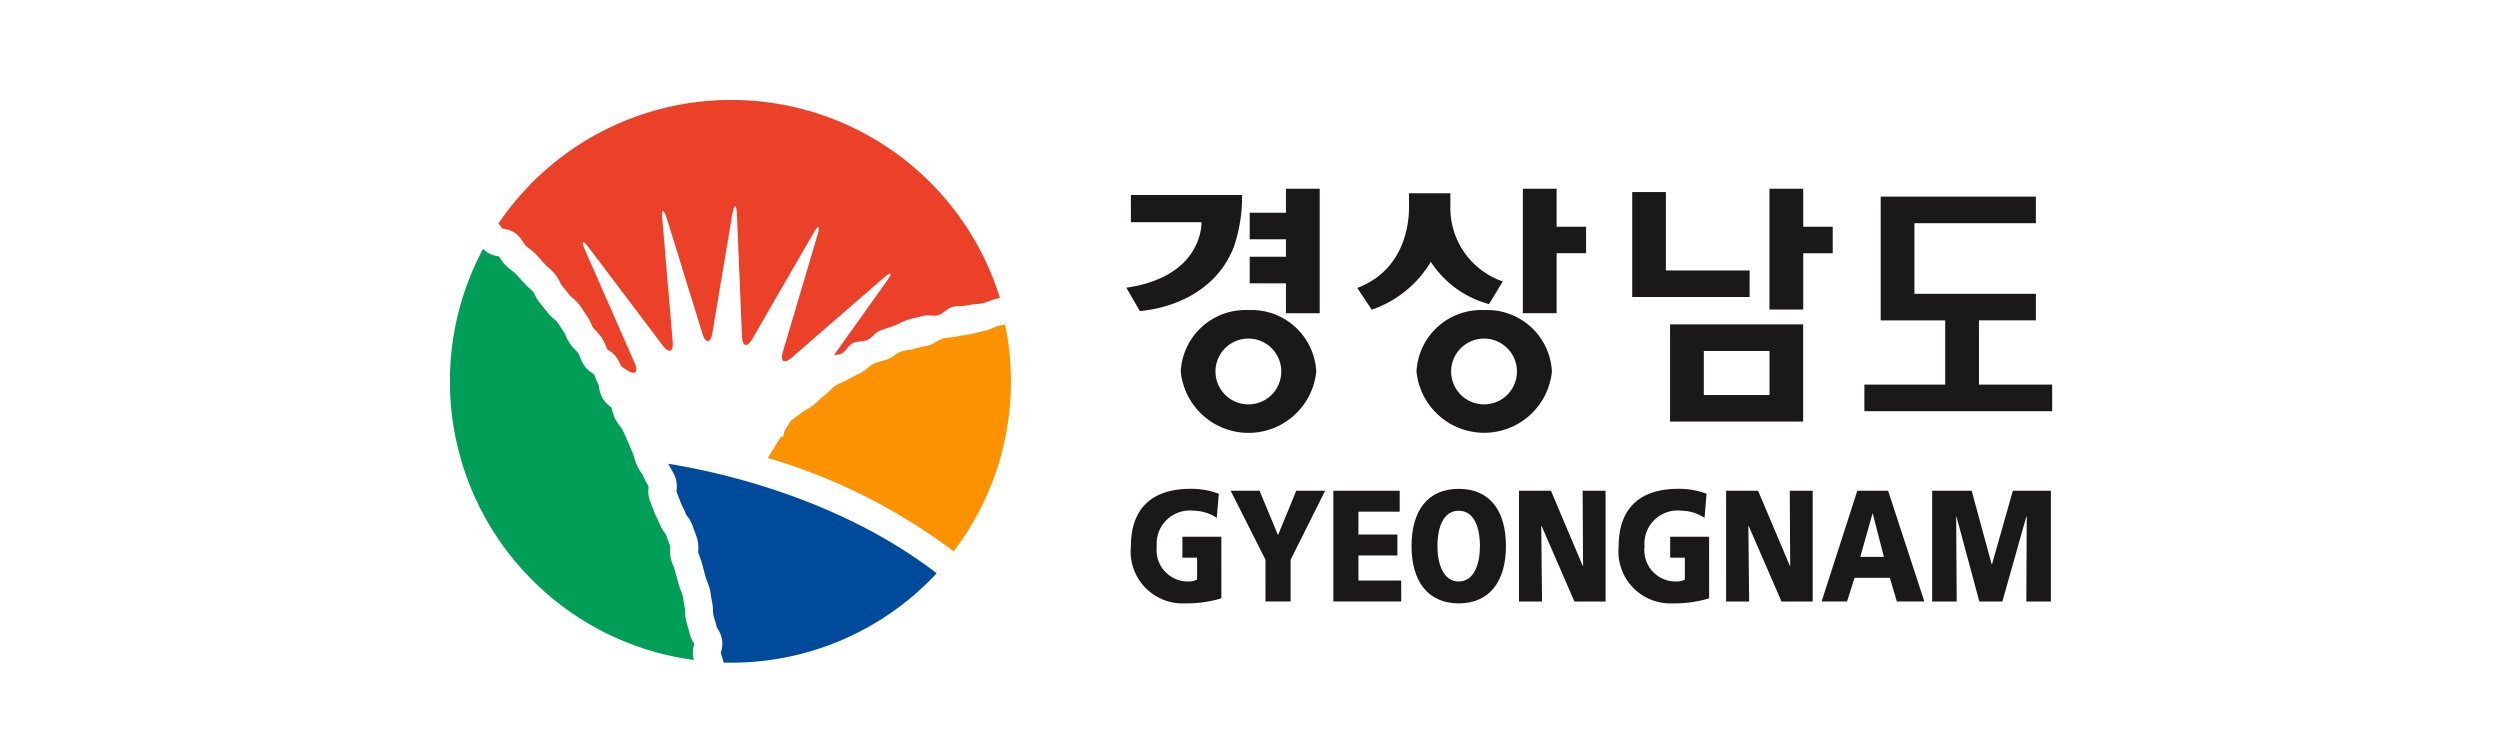
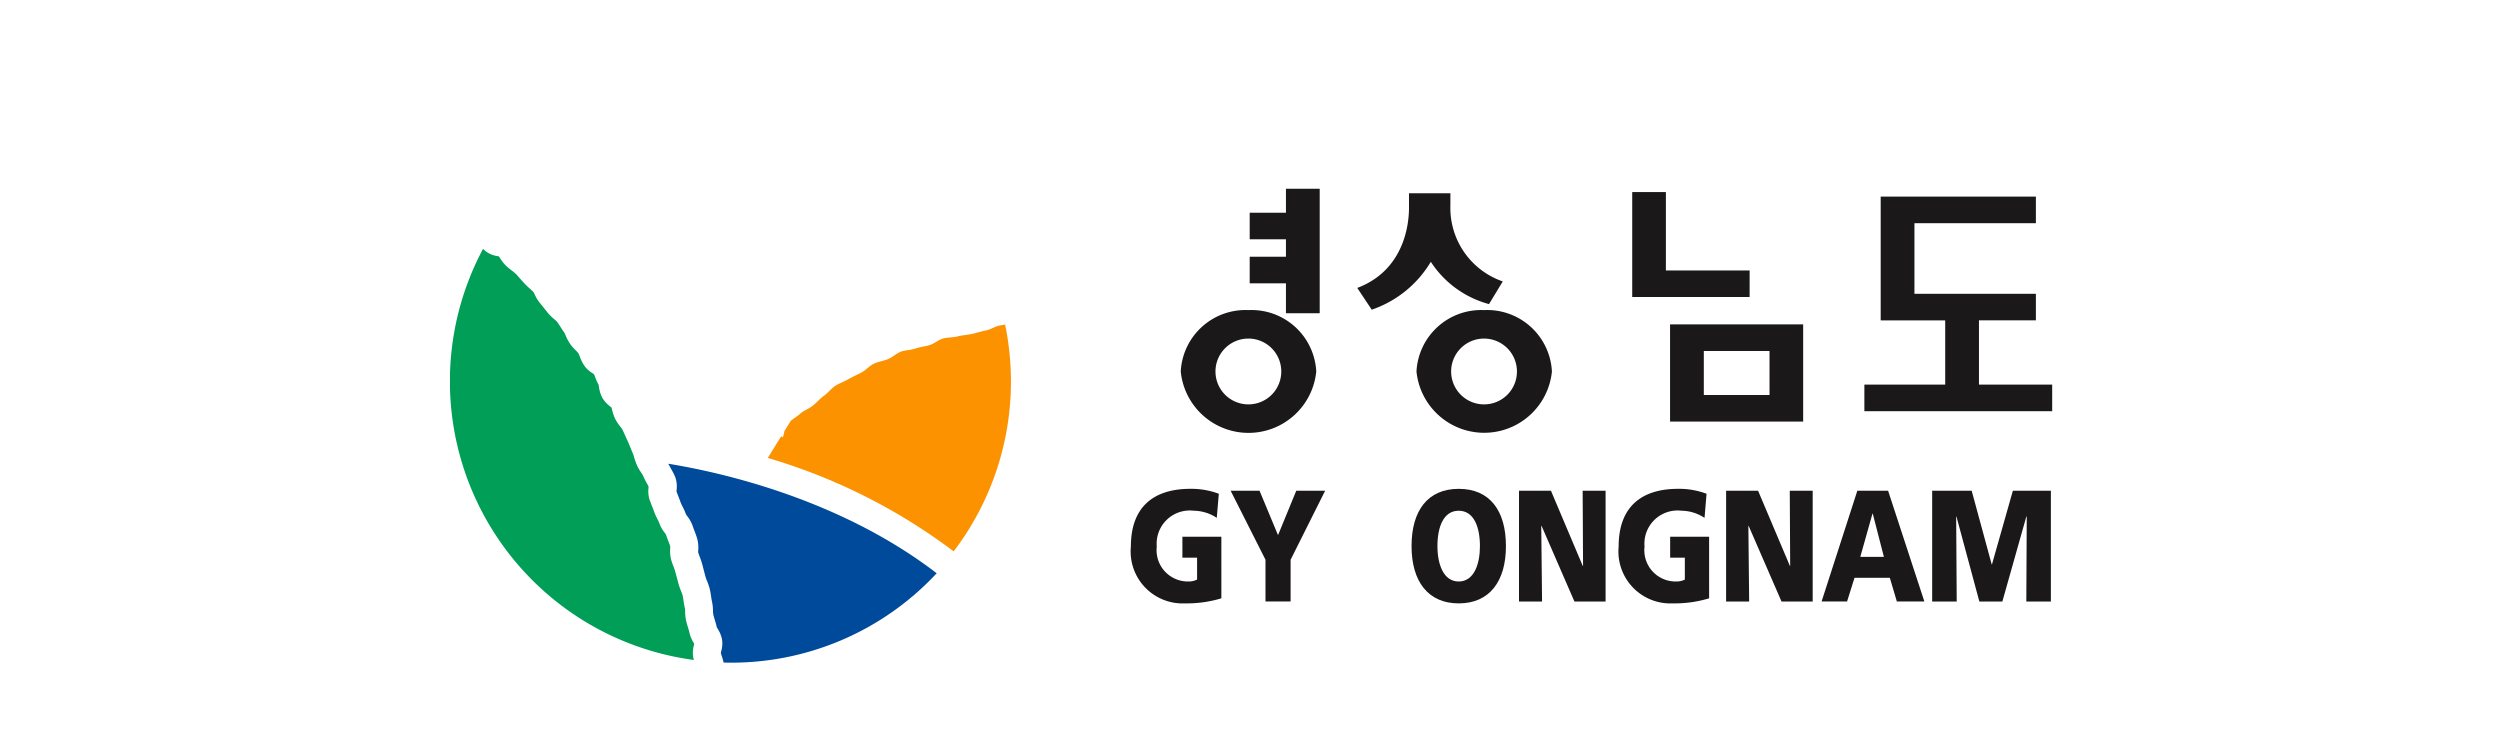
<svg xmlns="http://www.w3.org/2000/svg" width="200" height="60" viewBox="0 0 200 60">
  <defs>
    <clipPath id="04vrmqigza">
      <path data-name="사각형 2515" style="fill:none" d="M0 0h128.175v45H0z" />
    </clipPath>
  </defs>
  <path data-name="사각형 2467" style="fill:none" d="M0 0h200v60H0z" />
  <g data-name="그룹 171">
    <g data-name="그룹 170" transform="translate(36 8)" style="clip-path:url(#04vrmqigza)">
      <path data-name="패스 864" d="M105.988 65.152a9.528 9.528 0 0 1-2.912.405 4.156 4.156 0 0 1-4.327-4.543c0-3.338 2-4.621 4.757-4.621a6.249 6.249 0 0 1 2.278.395l-.163 1.928a3.386 3.386 0 0 0-1.834-.571 2.655 2.655 0 0 0-2.967 2.868 2.506 2.506 0 0 0 2.514 2.793 1.517 1.517 0 0 0 .712-.153V61.9h-1.175v-1.673h3.117z" transform="translate(-44.279 -25.287)" style="fill:#1a1818" />
      <path data-name="패스 865" d="m116.009 62.192-2.787-5.52h2.311l1.479 3.553 1.458-3.553h2.31l-2.762 5.52v3.338h-2.008z" transform="translate(-50.77 -25.412)" style="fill:#1a1818" />
-       <path data-name="패스 866" d="M128.116 56.673h5.307v1.675h-3.3v1.828h3.118v1.674h-3.118v2.005h3.42v1.675h-5.426z" transform="translate(-57.448 -25.412)" style="fill:#1a1818" />
      <path data-name="패스 867" d="M141.529 60.976c0-1.536.486-2.83 1.7-2.83s1.7 1.294 1.7 2.83c0 1.46-.485 2.831-1.7 2.831s-1.7-1.371-1.7-2.831m-2.071 0c0 2.818 1.317 4.582 3.776 4.582s3.775-1.764 3.775-4.582c0-2.842-1.293-4.582-3.775-4.582s-3.776 1.74-3.776 4.582" transform="translate(-62.534 -25.287)" style="fill:#1a1818" />
      <path data-name="패스 868" d="M155.044 56.673h2.556l2.545 6.016h.023l-.033-6.016h1.835v8.859h-2.493l-2.631-6.054h-.023l.065 6.054h-1.845z" transform="translate(-69.523 -25.412)" style="fill:#1a1818" />
      <path data-name="패스 869" d="M176.734 65.152a9.519 9.519 0 0 1-2.912.405 4.155 4.155 0 0 1-4.326-4.543c0-3.338 1.994-4.621 4.757-4.621a6.235 6.235 0 0 1 2.275.395l-.162 1.928a3.384 3.384 0 0 0-1.834-.571 2.654 2.654 0 0 0-2.965 2.868 2.5 2.5 0 0 0 2.513 2.793 1.513 1.513 0 0 0 .711-.153V61.9h-1.175v-1.672h3.117z" transform="translate(-76.004 -25.287)" style="fill:#1a1818" />
      <path data-name="패스 870" d="M185.083 56.673h2.557l2.546 6.016h.022l-.033-6.016h1.833v8.859h-2.493l-2.632-6.054h-.021l.064 6.054h-1.845z" transform="translate(-82.993 -25.412)" style="fill:#1a1818" />
      <path data-name="패스 871" d="M203.914 61.964h-1.888L203 58.5h.022zm-4.984 3.567h2.038l.594-1.892h2.826l.562 1.892h2.2l-2.9-8.859h-2.461z" transform="translate(-89.202 -25.413)" style="fill:#1a1818" />
      <path data-name="패스 872" d="M214.966 56.673h3.161l1.6 5.888h.023l1.671-5.888h3.041v8.859h-1.964l.033-6.8h-.031l-1.919 6.8h-1.841l-1.833-6.8h-.022l.044 6.8h-1.963z" transform="translate(-96.392 -25.412)" style="fill:#1a1818" />
      <path data-name="패스 873" d="M180.858 19.626h-6.7v-6.269h-2.693v8.394h9.391z" transform="translate(-76.887 -5.989)" style="fill:#1a1818" />
      <path data-name="패스 874" d="M118.886 22.831h2.7v-9.959h-2.7v1.918h-2.9v2.125h2.9v1.395h-2.9v2.128h2.9z" transform="translate(-52.01 -5.772)" style="fill:#1a1818" />
      <path data-name="패스 875" d="M214.3 29.051v-5.139h4.554v-2.124h-9.716v-5.649h9.716v-2.123h-12.416v9.9h5.162v5.139h-6.467v2.127h15.025v-2.131z" transform="translate(-91.983 -6.285)" style="fill:#1a1818" />
-       <path data-name="패스 876" d="M194.073 12.873h-2.7v9.661h2.7v-4.5h2.359V15.91h-2.359z" transform="translate(-85.815 -5.772)" style="fill:#1a1818" />
      <path data-name="패스 877" d="M176.952 40.319H187.6v-7.775h-10.648zm2.7-5.647h5.257v3.522h-5.257z" transform="translate(-79.347 -14.593)" style="fill:#1a1818" />
      <path data-name="패스 878" d="M111.4 30.471a5.184 5.184 0 0 0-5.419 4.912 5.447 5.447 0 0 0 10.841 0 5.185 5.185 0 0 0-5.422-4.912m0 7.542a2.632 2.632 0 1 1 2.623-2.63 2.626 2.626 0 0 1-2.623 2.63" transform="translate(-47.521 -13.663)" style="fill:#1a1818" />
      <path data-name="패스 879" d="M145.592 30.471a5.183 5.183 0 0 0-5.417 4.912 5.444 5.444 0 0 0 10.834 0 5.183 5.183 0 0 0-5.418-4.912m0 7.542a2.632 2.632 0 1 1 2.62-2.63 2.625 2.625 0 0 1-2.62 2.63" transform="translate(-62.856 -13.663)" style="fill:#1a1818" />
-       <path data-name="패스 880" d="M106.677 17.987a12.419 12.419 0 0 0 .676-4.207h-8.894v2.175h5.647s.2 4.329-6.007 5.241l1.076 1.868c1.97-.168 5.929-1.162 7.5-5.077" transform="translate(-43.988 -6.179)" style="fill:#1a1818" />
      <path data-name="패스 881" d="m142.123 22.394 1.1-1.813a6.222 6.222 0 0 1-4.19-6.081v-.971h-3.311v.995c0 .391.161 4.953-4.138 6.576l1.156 1.74a8.812 8.812 0 0 0 4.727-3.83 8.039 8.039 0 0 0 4.66 3.385" transform="translate(-59.002 -6.066)" style="fill:#1a1818" />
-       <path data-name="패스 882" d="M158.3 12.873h-2.7v9.957h2.7v-4.8h2.357v-2.12H158.3z" transform="translate(-69.772 -5.772)" style="fill:#1a1818" />
-       <path data-name="패스 883" d="M26.087 0A22.469 22.469 0 0 0 7.023 9.886c.076.088.145.172.2.248l.121.146a.364.364 0 0 1 .06.012 2.115 2.115 0 0 1 1.114.476 3.083 3.083 0 0 1 .514.647 2.241 2.241 0 0 0 .158.228 3.329 3.329 0 0 0 .269.218 4.8 4.8 0 0 1 .551.467c.158.16.3.322.44.48.095.115.188.219.281.319.071.079.171.167.274.261a5.607 5.607 0 0 1 .5.489 2.815 2.815 0 0 1 .437.7c.041.076.1.19.122.225.152.179.3.364.437.542l.22.276a1.955 1.955 0 0 0 .217.2 3.493 3.493 0 0 1 .557.56 6.7 6.7 0 0 1 .362.531c.083.125.158.241.233.345a3.608 3.608 0 0 1 .373.687 1.665 1.665 0 0 0 .135.277 2.411 2.411 0 0 0 .208.229 3.953 3.953 0 0 1 .482.568 3.443 3.443 0 0 1 .342.7c.029.08.063.161.089.221.029.021.068.046.1.068a2.341 2.341 0 0 1 .736.707 3.6 3.6 0 0 1 .273.573l.43.292c.7.473 1 .227.656-.547l-3.96-9.025c-.339-.776-.2-.857.31-.183l5.9 7.811c.511.675.868.538.8-.305l-.83-9.8c-.071-.843.09-.874.356-.073l2.856 9.248c.27.8.624.782.789-.047l1.6-9.538c.165-.833.33-.819.367.026l.407 9.753c.036.846.408.937.832.206l4.874-8.439c.423-.733.574-.669.332.143l-2.761 9.316c-.24.81.086 1.019.725.465l7.312-6.347c.637-.555.761-.443.269.245l-4.208 5.9a1.331 1.331 0 0 0 .6-.106c.342-.184.541-.653.894-.826s.814-.11 1.174-.267.605-.58.965-.726.739-.249 1.1-.381c.4-.146.764-.373 1.154-.5s.811-.189 1.2-.307.853.047 1.231-.06c.411-.116.727-.555 1.125-.657s.834-.042 1.212-.132c.413-.1.835-.083 1.22-.165.416-.09.785-.309 1.164-.381a1.319 1.319 0 0 1 .225-.024A22.5 22.5 0 0 0 26.087 0" transform="translate(-3.149)" style="fill:#eb4128" />
      <path data-name="패스 884" d="M19.525 53.258a.311.311 0 0 1 .014-.065 1.063 1.063 0 0 0-.053-.093 2.764 2.764 0 0 1-.327-.782 4.769 4.769 0 0 0-.115-.424 7.64 7.64 0 0 1-.158-.564 4.1 4.1 0 0 1-.077-.709 1.939 1.939 0 0 0-.024-.309c-.05-.212-.08-.41-.107-.59-.021-.149-.041-.293-.07-.407a3.125 3.125 0 0 0-.127-.354 4.586 4.586 0 0 1-.207-.6l-.058-.217-.2-.742a4.713 4.713 0 0 0-.137-.394c-.061-.162-.129-.341-.184-.536a2.673 2.673 0 0 1-.079-.893c0-.069.006-.151 0-.193-.042-.133-.1-.275-.154-.425s-.124-.319-.18-.5c-.015-.032-.074-.11-.116-.17a2.733 2.733 0 0 1-.418-.745 2.5 2.5 0 0 0-.154-.337 4.592 4.592 0 0 1-.259-.578 12 12 0 0 0-.2-.523l-.154-.4a2.3 2.3 0 0 1-.1-.995c0-.032.006-.071.007-.1a3.945 3.945 0 0 0-.147-.279 6.073 6.073 0 0 1-.286-.573 2.026 2.026 0 0 0-.155-.261 3.607 3.607 0 0 1-.356-.623 6.346 6.346 0 0 1-.206-.585 3.589 3.589 0 0 0-.123-.364c-.073-.166-.135-.327-.2-.482s-.124-.306-.185-.437l-.186-.41a16.063 16.063 0 0 0-.243-.531 1.883 1.883 0 0 0-.184-.263 3.577 3.577 0 0 1-.392-.59 3.468 3.468 0 0 1-.252-.723c-.017-.066-.038-.148-.053-.2l-.1-.088a2.311 2.311 0 0 1-.63-.691 2.6 2.6 0 0 1-.274-.88 1.906 1.906 0 0 0-.034-.18 4.325 4.325 0 0 1-.266-.588c-.034-.089-.067-.178-.1-.243-.031-.023-.07-.049-.1-.072a2.206 2.206 0 0 1-.709-.669 3.43 3.43 0 0 1-.323-.673 1.905 1.905 0 0 0-.115-.26 2.051 2.051 0 0 0-.223-.25 3.225 3.225 0 0 1-.791-1.17 2.509 2.509 0 0 0-.127-.263c-.119-.162-.22-.319-.309-.461s-.177-.272-.256-.377a2.114 2.114 0 0 0-.236-.218 3.887 3.887 0 0 1-.506-.5l-.232-.292a16.661 16.661 0 0 0-.39-.484 2.93 2.93 0 0 1-.419-.685c-.036-.071-.085-.169-.108-.2-.088-.1-.2-.2-.319-.305s-.271-.248-.415-.4c-.121-.131-.23-.255-.338-.378s-.232-.27-.339-.377a3.657 3.657 0 0 0-.316-.26 5.608 5.608 0 0 1-.463-.383 3.5 3.5 0 0 1-.495-.637 1.974 1.974 0 0 1-.072-.114c-.024 0-.046-.008-.067-.013a2.053 2.053 0 0 1-1.023-.42c-.065-.056-.125-.113-.182-.167a22.492 22.492 0 0 0 16.868 32.888 2.805 2.805 0 0 1-.057-.236 2.264 2.264 0 0 1 .072-.988" transform="translate(0 -9.684)" style="fill:#009e57" />
      <path data-name="패스 885" d="M31.756 52.874c.038.092.1.205.168.329a5.228 5.228 0 0 1 .314.628 2.264 2.264 0 0 1 .1 1.011c0 .038-.007.087-.008.124l.114.3c.074.189.149.382.222.587.031.085.089.2.148.318a5.062 5.062 0 0 1 .277.629.183.183 0 0 1-.01-.023c.018.029.076.111.116.171a2.712 2.712 0 0 1 .43.781c.039.122.091.253.144.4.074.189.148.383.213.6a2.715 2.715 0 0 1 .086.913c-.006.066-.006.156-.006.2.034.1.077.223.124.347a6.124 6.124 0 0 1 .2.592l.2.769.057.22a2.836 2.836 0 0 0 .12.331 5.17 5.17 0 0 1 .221.643c.054.222.084.436.114.625.021.145.041.284.069.4a3.782 3.782 0 0 1 .081.731 1.889 1.889 0 0 0 .026.316c.028.119.068.251.11.394.054.176.114.375.162.589.013.033.054.106.085.159a2.573 2.573 0 0 1 .334.81 2.2 2.2 0 0 1-.066 1 1.26 1.26 0 0 0-.026.11c.021.071.046.159.077.253a4.669 4.669 0 0 1 .146.516c.057 0 .106.007.159.007a22.432 22.432 0 0 0 16.888-7.148c-7.809-6-17.4-8.1-21.469-8.762.024.047.046.095.066.143" transform="translate(-14.21 -23.645)" style="fill:#004a9c" />
      <path data-name="패스 886" d="M65.539 37.549a22.563 22.563 0 0 0-.463-4.978c-.139.024-.281.046-.419.071-.385.069-.728.321-1.094.393s-.735.192-1.1.275c-.4.092-.8.107-1.182.207s-.8.065-1.172.17-.689.4-1.044.515c-.392.126-.8.156-1.173.288s-.807.114-1.163.254-.657.433-1 .58c-.374.16-.789.205-1.134.369-.381.18-.661.526-1.006.709s-.713.34-1.035.528c-.354.206-.739.334-1.052.536-.348.223-.589.563-.89.777-.347.249-.608.565-.9.8-.335.271-.745.4-1.006.638s-.551.406-.774.583l-.5.808c-.105.381-.105.661-.266.427l-1.077 1.741a46.426 46.426 0 0 1 14.871 7.474 22.414 22.414 0 0 0 4.579-13.165" transform="translate(-20.667 -14.605)" style="fill:#fc9200" />
    </g>
  </g>
</svg>